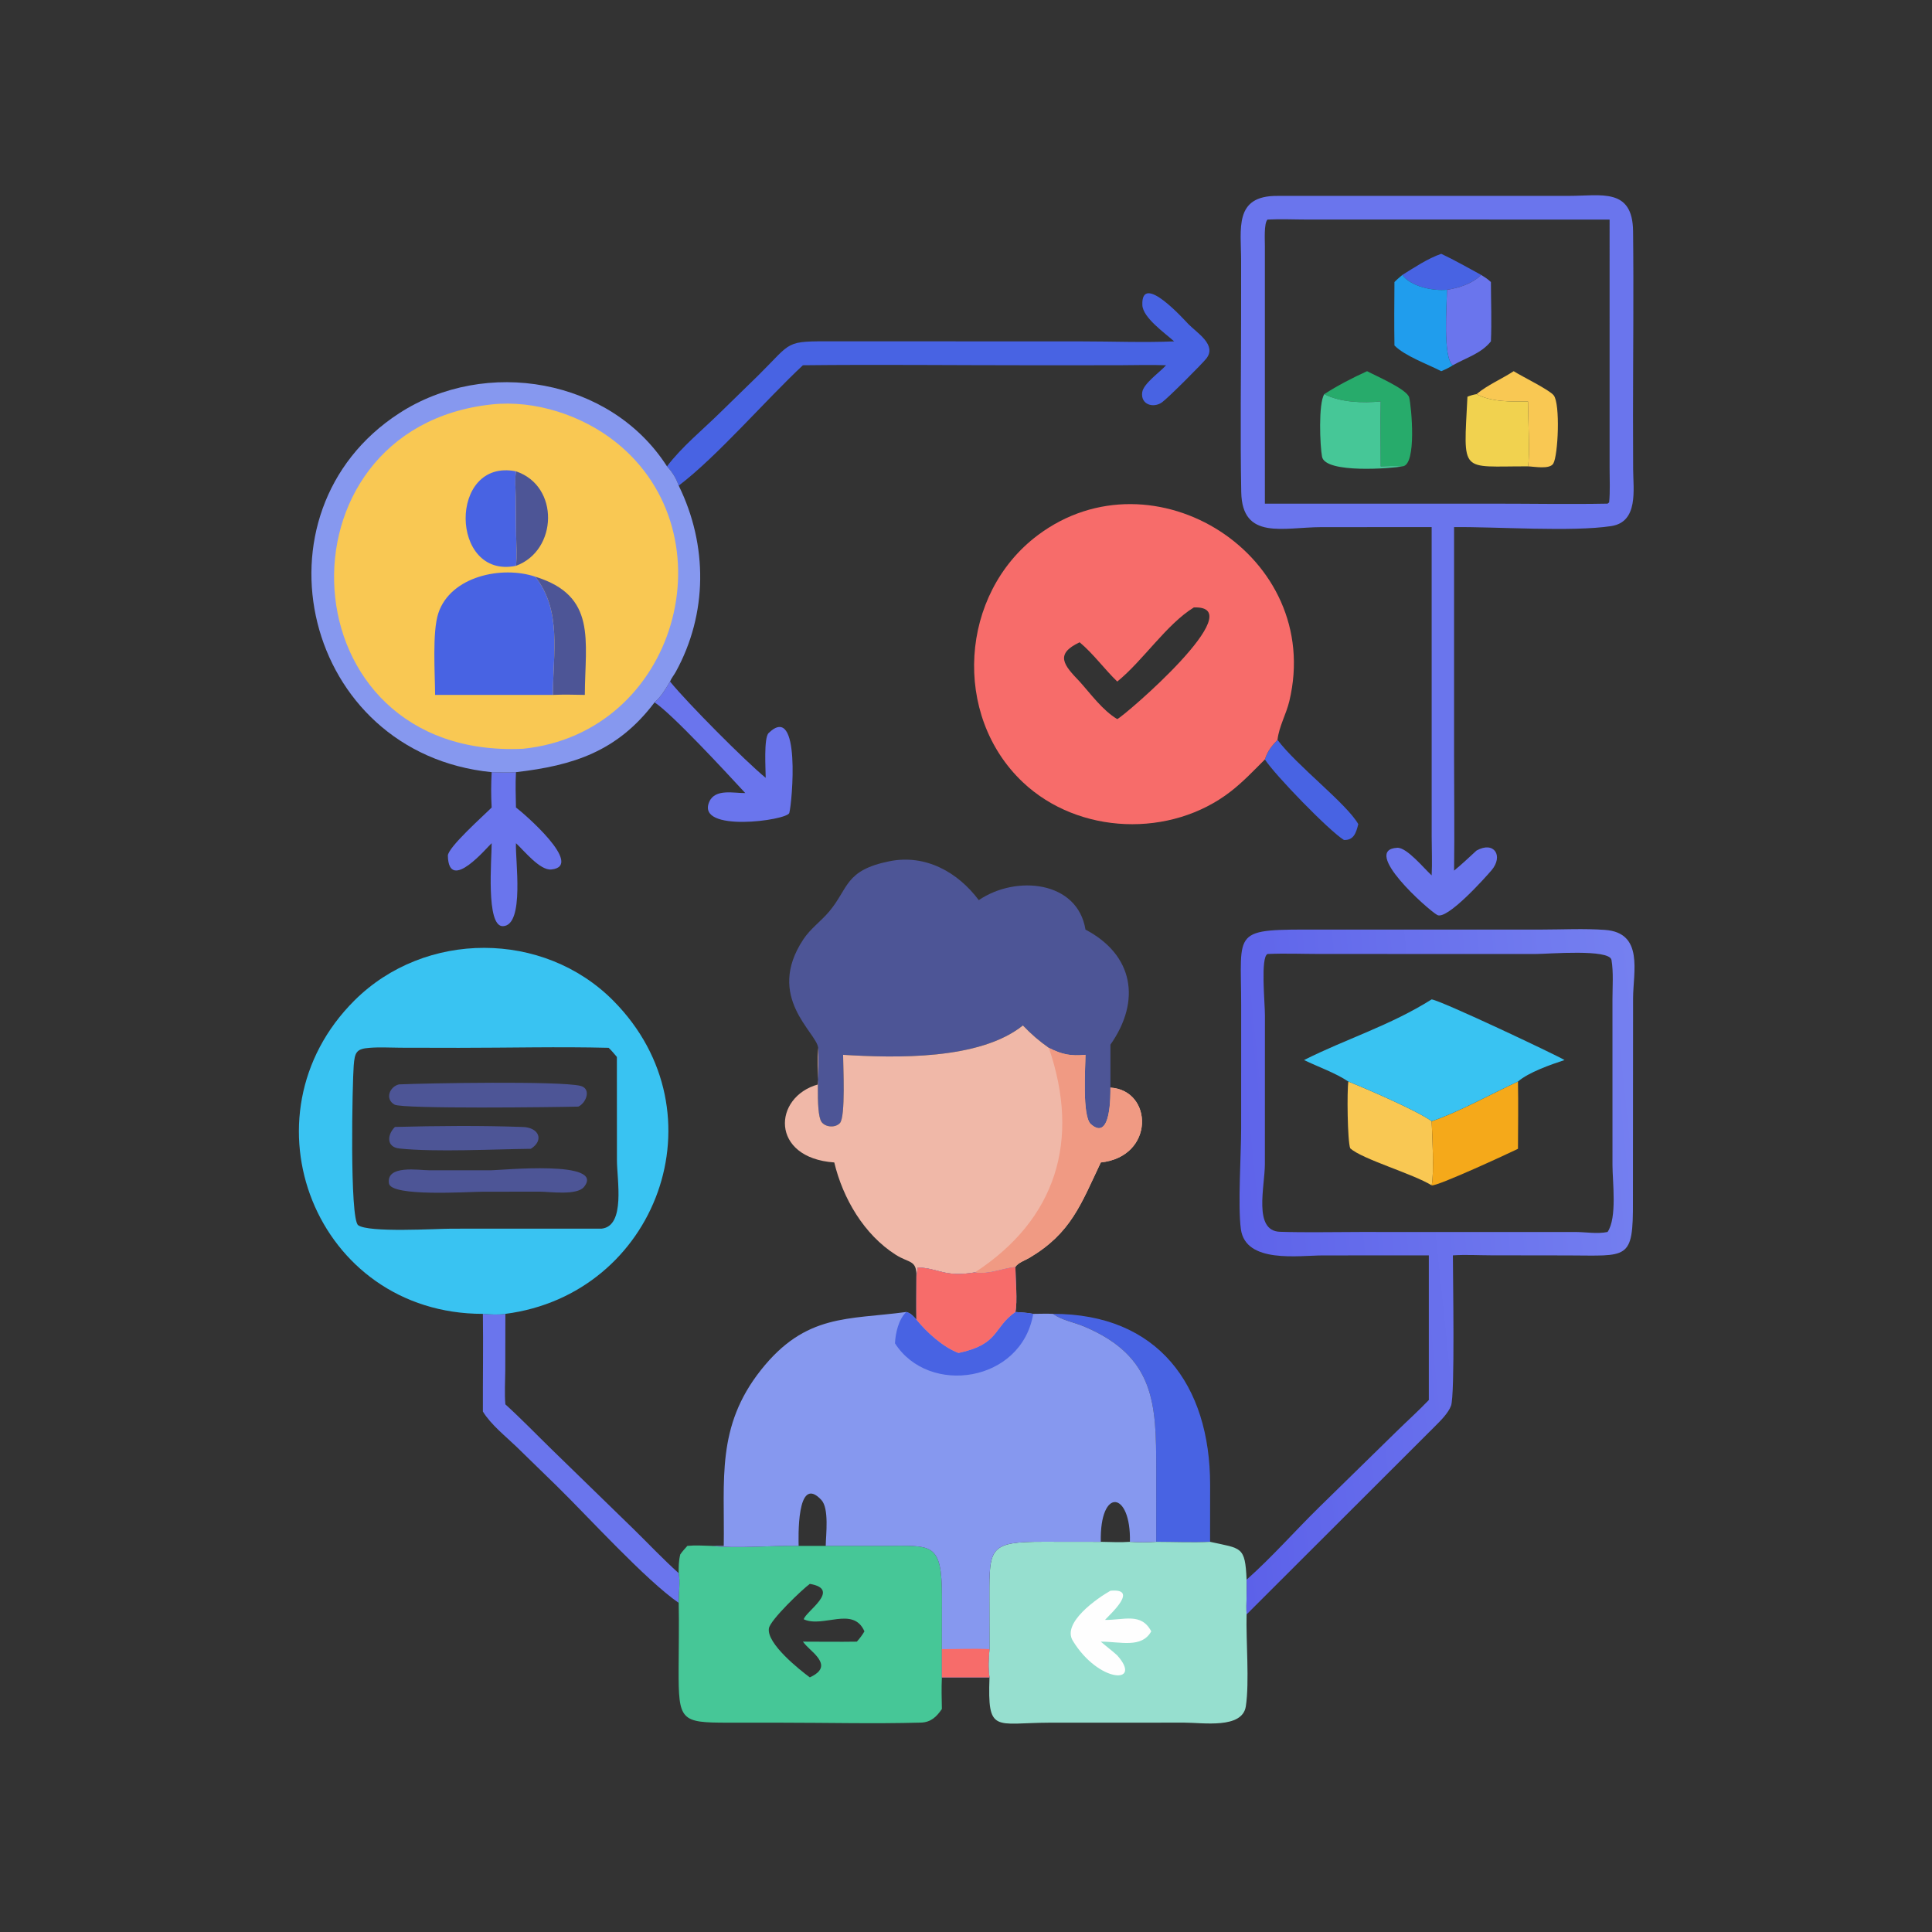
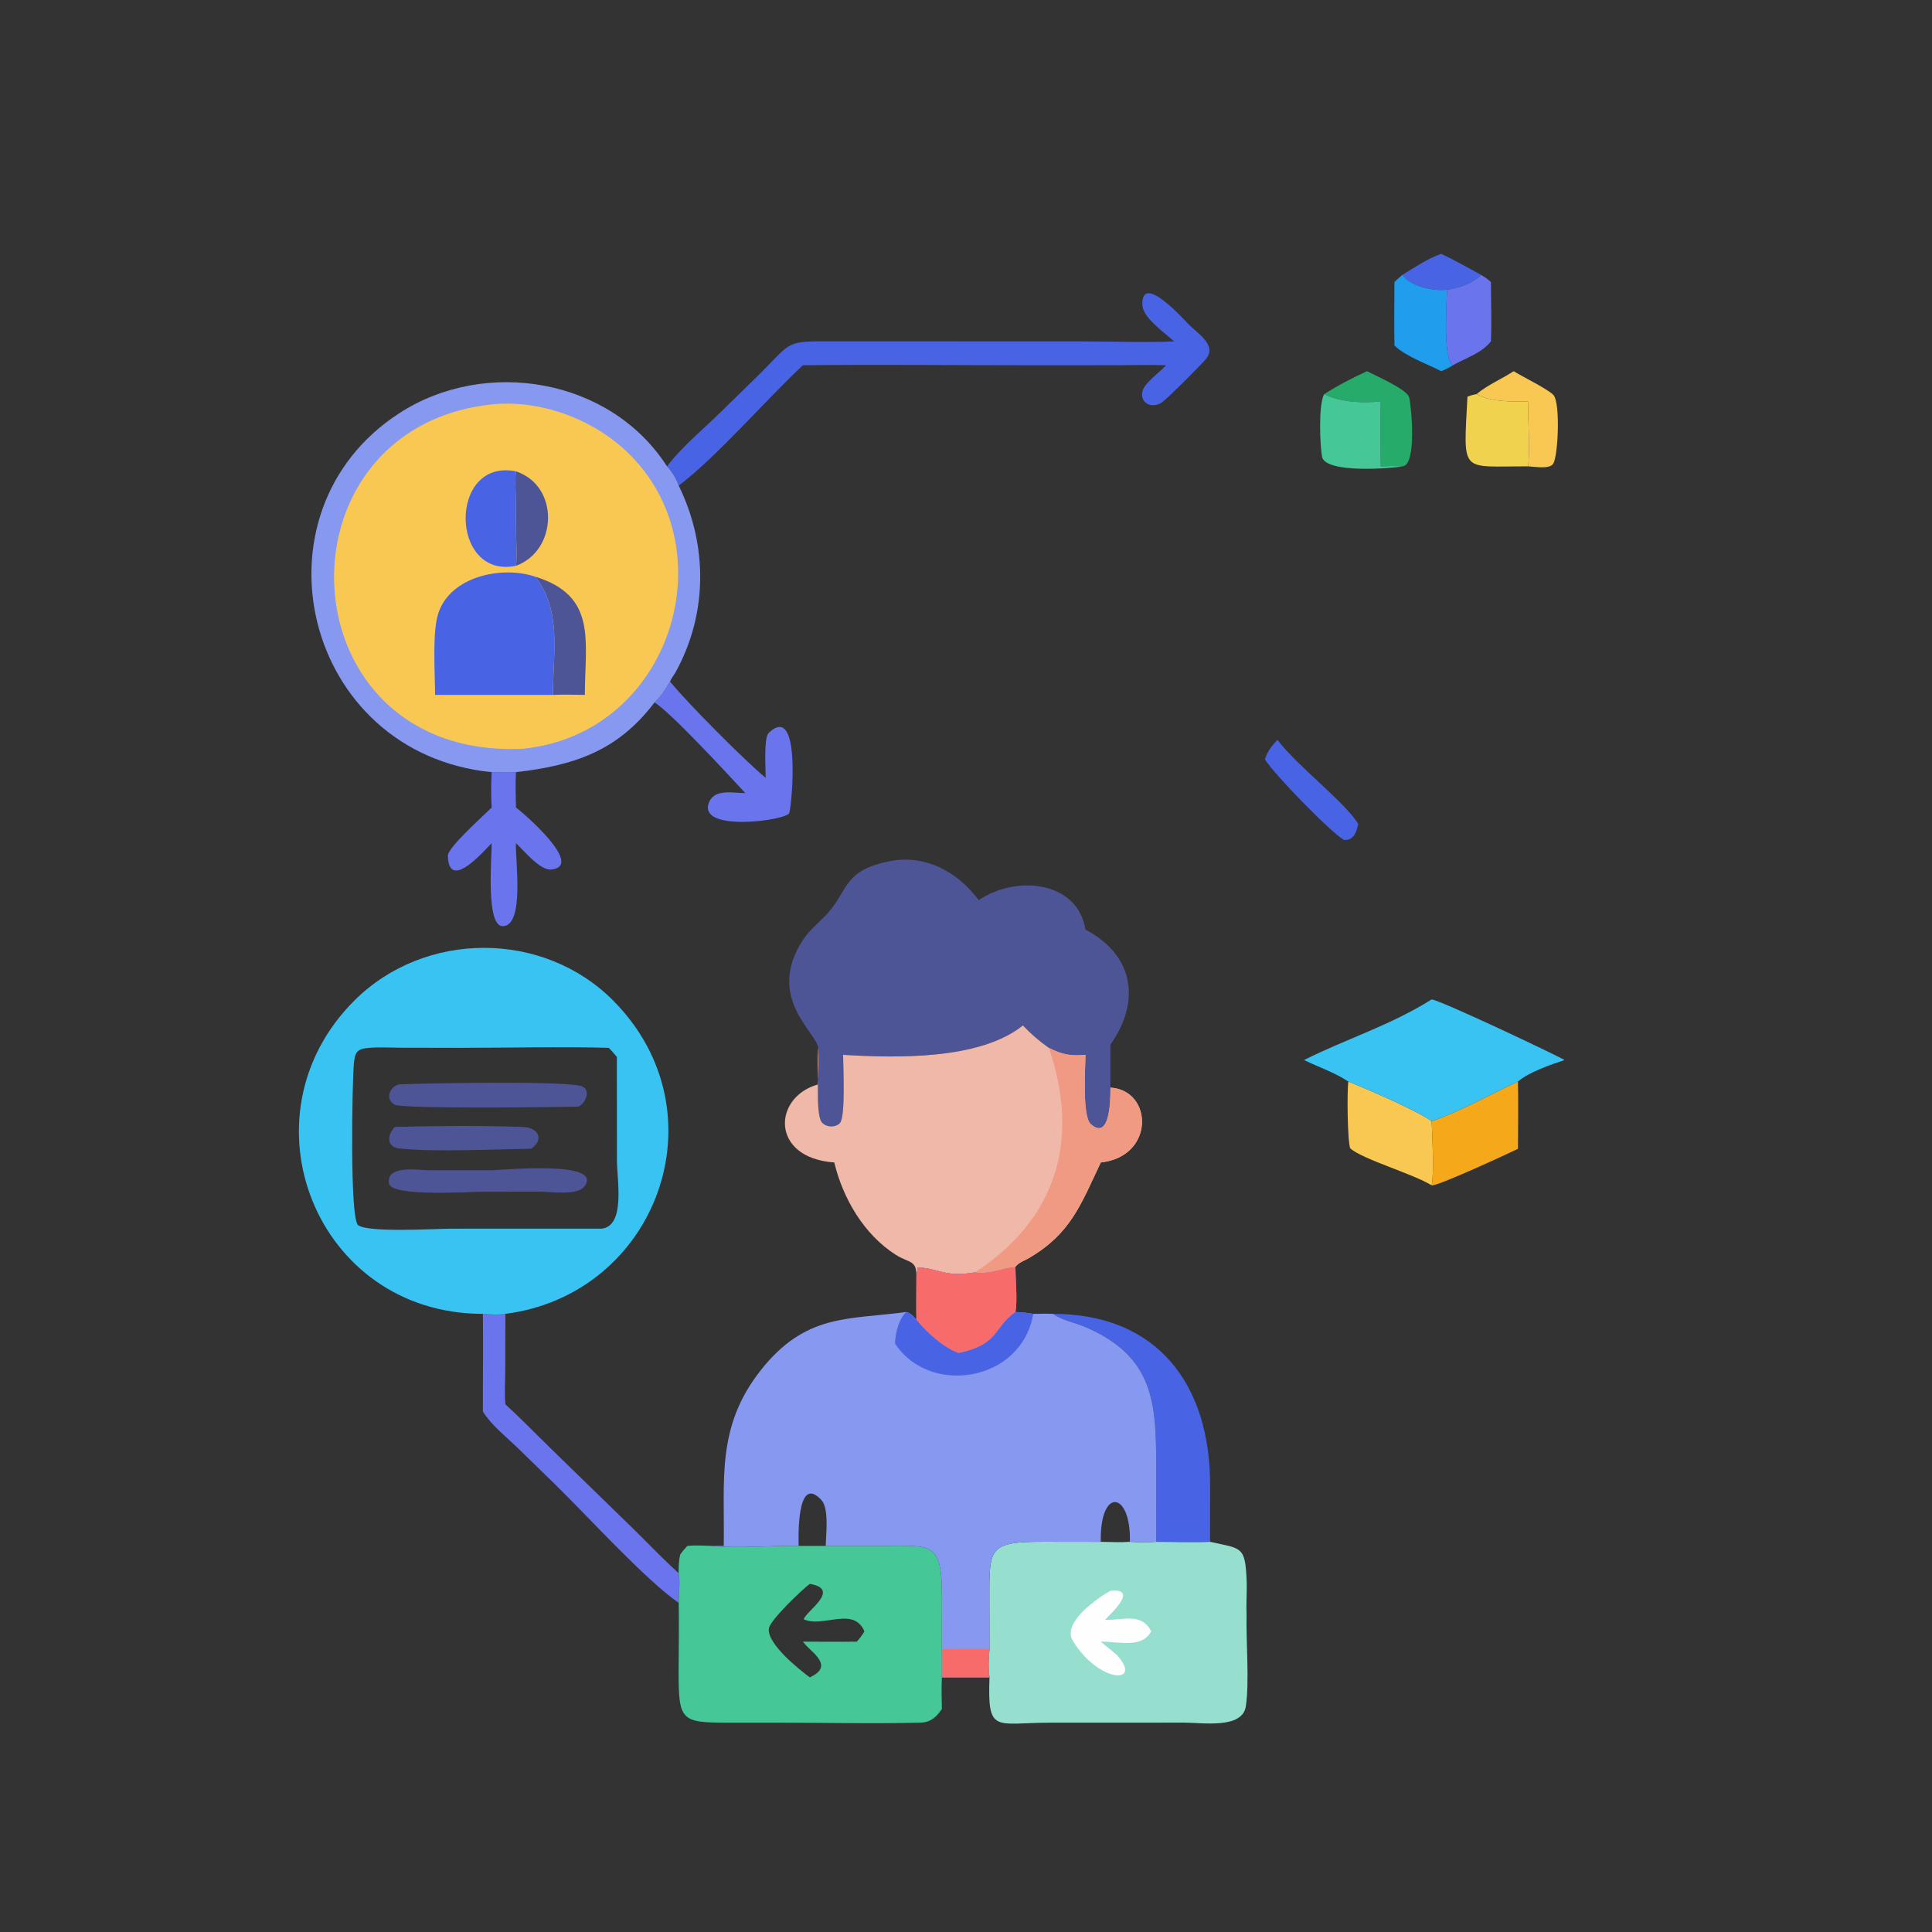
<svg xmlns="http://www.w3.org/2000/svg" width="60" height="60">
  <rect width="100%" height="100%" fill="#333333" stroke="none" />
  <path fill="#4863E3" transform="scale(0.117 0.117)" d="M339.09 196.381C344.258 203.281 357.384 213.245 360.536 218.751C359.979 220.98 359.367 223.073 356.734 222.963C352.798 220.548 338.323 205.627 335.746 201.579C336.461 199.322 337.498 198.079 339.09 196.381Z" />
  <path fill="#6A75ED" transform="scale(0.117 0.117)" d="M130.506 204.96C132.65 205 134.816 205.104 136.957 204.96C136.782 208.083 136.894 211.212 136.957 214.338C138.726 215.619 155.383 229.912 146.31 230.793C143.304 231.086 139.023 225.702 136.957 223.813C136.691 227.876 139.362 245.612 133.508 245.839C128.896 246.018 130.528 227.882 130.506 223.813C129.562 224.563 119.119 237.302 118.879 227.151C118.827 224.96 128.44 216.432 130.506 214.338C130.314 211.184 130.339 208.111 130.506 204.96Z" />
  <path fill="#6A75ED" transform="scale(0.117 0.117)" d="M177.852 180.907C182.417 186.54 197.916 202.134 203.243 206.465C203.237 204.255 202.693 195.862 204.021 194.575C212.68 186.183 210.254 213.18 209.504 215.79C208.931 217.784 184.616 221.095 188.272 212.808C189.835 209.266 194.835 210.558 197.826 210.511C192.909 205.189 178.352 189.412 173.741 186.436C175.546 184.839 176.63 182.952 177.852 180.907Z" />
  <path fill="#6A75ED" transform="scale(0.117 0.117)" d="M128.177 348.744C130.185 348.895 132.142 349.047 134.145 348.744L134.117 363.833C134.096 366.763 133.883 369.852 134.145 372.766C138.416 376.645 142.415 380.799 146.544 384.824L168.297 405.993C172.236 409.863 176.041 413.896 180.154 417.581C180.591 419.744 180.146 423.124 180.154 425.458C171.397 419.422 155.949 402.428 147.937 394.583L137.133 384.056C134.174 381.201 130.336 378.186 128.177 374.678C128.145 366.035 128.294 357.385 128.177 348.744Z" />
  <path fill="#4863E3" transform="scale(0.117 0.117)" d="M279.487 348.744C307.331 348.727 321.197 367.629 321.209 394.085L321.195 409.254C316.481 409.485 311.619 409.257 306.891 409.254L306.899 389.874C306.9 372.748 306.631 360.062 287.781 352.107C285.019 350.941 281.981 350.5 279.487 348.744Z" />
  <path fill="#4863E3" transform="scale(0.117 0.117)" d="M311.656 90.613C309.249 88.432 303.355 84.34 303.221 80.984C302.861 71.976 314.511 85.083 315.46 86.048C317.774 88.402 323.032 91.549 320.21 95.161C319.13 96.542 310.034 105.655 308.438 106.792C306.144 108.425 302.7 107.406 303.188 104.1C303.53 101.779 307.947 98.741 309.512 96.952C305.271 96.794 301.019 96.944 296.775 96.949L272.834 96.955C252.936 96.955 233.014 96.732 213.12 96.952C203.331 106.082 190.223 121.3 180.154 128.904C179.403 126.829 178.535 125.415 177.042 123.789C181.01 118.541 186.465 114.134 191.158 109.511L201.3 99.616C210.56 90.448 208.095 90.579 221.407 90.594L287.3 90.617C295.382 90.618 303.591 90.956 311.656 90.613Z" />
  <path fill="#96DFCF" transform="scale(0.117 0.117)" d="M292.19 409.254C294.741 409.281 297.378 409.452 299.919 409.254C302.254 409.389 304.556 409.416 306.891 409.254C311.619 409.257 316.481 409.485 321.195 409.254C329.51 411.105 330.509 410.326 330.888 419.303C331.042 422.383 330.726 425.475 330.888 428.526C330.703 435.499 331.678 446.456 330.685 452.927C329.755 458.984 319.232 457.245 314.373 457.249L278.508 457.261C264.061 457.312 262.1 460.211 262.647 445.237C262.255 442.662 262.409 440.324 262.647 437.737L262.616 423.567C262.601 410.8 262.687 409.215 276.954 409.234L292.19 409.254Z" />
  <path fill="#FEFEFE" transform="scale(0.117 0.117)" d="M294.746 422.238C302.374 421.537 294.762 428.377 293.509 429.765L293.324 429.972C298.16 430.094 302.928 427.913 305.579 433.02C303.025 437.587 297.38 435.73 292.19 435.75C293.624 436.997 295.147 438.117 296.559 439.404C303.456 447.141 291.673 446.848 284.752 435.501C281.824 430.702 291.357 424.158 294.746 422.238Z" />
  <path fill="#46C797" transform="scale(0.117 0.117)" d="M211.986 410.332L219.178 410.332L234.498 410.325C247.341 410.333 250.034 409.059 250.026 423.946L250.007 437.737L250.007 445.237C249.878 448.042 249.943 450.831 250.007 453.635C248.592 455.693 247.096 457.166 244.417 457.24C232.089 457.583 219.66 457.264 207.323 457.262L193.253 457.258C180.627 457.253 180.091 456.795 180.131 443.032C180.148 437.179 180.274 431.309 180.154 425.458C180.146 423.124 180.591 419.744 180.154 417.581C180.113 415.892 180.158 414.24 180.569 412.594C181.115 411.784 181.807 411.065 182.453 410.332C184.581 410.125 186.752 410.271 188.886 410.332C195.643 411.089 204.911 410.193 211.986 410.332ZM214.958 420.42C212.946 421.864 204.449 429.99 204.094 432.219C203.452 436.256 212.231 443.226 214.958 445.237C219.647 443.049 218.222 440.717 214.958 437.737C214.278 437.107 213.683 436.486 213.12 435.75C217.89 435.751 222.672 435.827 227.441 435.75C228.221 434.876 228.857 434.03 229.45 433.02C226.493 426.24 218.488 432.173 213.35 429.822C213.709 427.824 223.479 421.854 214.958 420.42Z" />
  <path fill="#4D5596" transform="scale(0.117 0.117)" d="M217.171 278.13C216.761 274.01 203.069 264.699 213.224 249.354C215.149 246.444 217.921 244.542 220.117 241.922C225.306 235.733 224.215 230.99 236.111 228.601C245.651 226.686 254.259 231.491 259.801 238.931C269.685 232.191 286.031 233.794 288.123 246.749C300.896 253.458 302.932 265.653 294.746 277.287L294.746 288.693C294.75 290.464 294.948 303.151 289.548 298.381C287.195 296.301 288.111 283.32 288.123 279.988C284.211 280.363 281.848 279.9 278.401 278.13C275.853 276.343 273.653 274.449 271.513 272.191C260.018 281.42 237.702 280.833 223.787 279.988C223.798 282.965 224.485 296.465 222.93 298.112C221.705 299.408 219.144 299.237 218.089 297.831C216.308 295.459 217.515 281.832 217.171 278.13Z" />
  <path fill="#F0B8A8" transform="scale(0.117 0.117)" d="M223.787 279.988C237.702 280.833 260.018 281.42 271.513 272.191C273.653 274.449 275.853 276.343 278.401 278.13C281.848 279.9 284.211 280.363 288.123 279.988C288.111 283.32 287.195 296.301 289.548 298.381C294.948 303.151 294.75 290.464 294.746 288.693C306.064 289.369 306.61 306.992 292.19 308.556C286.877 319.726 284.299 327.296 273.275 333.851C272.155 334.517 270.141 335.209 269.519 336.298C265.96 336.67 262.379 338.369 258.772 337.741C250.665 339.119 249.126 336.609 243.629 336.441L243.245 338.818C243.337 334.355 241.362 335.352 237.77 333.068C229.324 327.698 223.72 318.076 221.445 308.556C204.375 307.359 205.107 291.159 217.171 287.836C217.017 284.585 216.99 281.38 217.171 278.13C217.515 281.832 216.308 295.459 218.089 297.831C219.144 299.237 221.705 299.408 222.93 298.112C224.485 296.465 223.798 282.965 223.787 279.988Z" />
  <path fill="#F09A83" transform="scale(0.117 0.117)" d="M278.401 278.13C281.848 279.9 284.211 280.363 288.123 279.988C288.111 283.32 287.195 296.301 289.548 298.381C294.948 303.151 294.75 290.464 294.746 288.693C306.064 289.369 306.61 306.992 292.19 308.556C286.877 319.726 284.299 327.296 273.275 333.851C272.155 334.517 270.141 335.209 269.519 336.298C265.96 336.67 262.379 338.369 258.772 337.741C280.304 323.701 286.842 302.826 278.401 278.13Z" />
-   <path fill="#F76C6A" transform="scale(0.117 0.117)" d="M335.746 201.579C332.828 204.501 329.992 207.499 326.725 210.044C310.784 222.465 286.289 221.612 271.495 207.628C252.704 189.866 254.689 157.652 275.461 142.064C306.138 119.042 351.455 147.527 342.235 186.102C341.397 189.608 339.516 192.758 339.09 196.381C337.498 198.079 336.461 199.322 335.746 201.579ZM316.888 161.237C309.571 165.757 303.382 175.389 296.559 180.907C293.136 177.59 290.219 173.533 286.573 170.485C279.894 173.641 282.361 176.527 286.573 180.907C289.508 184.185 292.767 188.653 296.559 190.871C298.45 190.052 332.637 160.628 316.888 161.237Z" />
  <path fill="#8698EF" transform="scale(0.117 0.117)" d="M243.245 338.818L243.629 336.441C249.126 336.609 250.665 339.119 258.772 337.741C262.379 338.369 265.96 336.67 269.519 336.298C269.542 339.325 270.119 345.626 269.519 348.245C271.071 348.381 272.736 348.423 274.254 348.744C275.985 348.742 277.762 348.653 279.487 348.744C281.981 350.5 285.019 350.941 287.781 352.107C306.631 360.062 306.9 372.748 306.899 389.874L306.891 409.254C304.556 409.416 302.254 409.389 299.919 409.254C297.378 409.452 294.741 409.281 292.19 409.254L276.954 409.234C262.687 409.215 262.601 410.8 262.616 423.567L262.647 437.737C262.409 440.324 262.255 442.662 262.647 445.237L250.007 445.237L250.007 437.737L250.026 423.946C250.034 409.059 247.341 410.333 234.498 410.325L219.178 410.332L211.986 410.332C204.911 410.193 195.643 411.089 188.886 410.332L192.107 410.332C192.386 392.768 190.04 378.721 201.976 363.652C213.911 348.585 225.152 350.349 240.556 348.245C241.771 348.564 242.423 349.356 243.245 350.254C243.178 346.446 243.241 342.627 243.245 338.818ZM211.986 410.332L219.178 410.332C219.221 407.362 220.129 400.397 218.004 398.125C211.314 390.975 211.97 408.789 211.986 410.332ZM292.19 409.254C294.741 409.281 297.378 409.452 299.919 409.254C300.234 395.747 291.879 394.635 292.19 409.254Z" />
  <path fill="#F76C6A" transform="scale(0.117 0.117)" d="M250.007 437.737C254.195 437.73 258.469 437.536 262.647 437.737C262.409 440.324 262.255 442.662 262.647 445.237L250.007 445.237L250.007 437.737Z" />
  <path fill="#4863E3" transform="scale(0.117 0.117)" d="M269.519 348.245C271.071 348.381 272.736 348.423 274.254 348.744C271.156 366.985 246.496 370.575 237.559 356.561C237.695 353.826 238.503 350.212 240.556 348.245C241.771 348.564 242.423 349.356 243.245 350.254C245.975 353.633 250.304 357.567 254.425 359.126C265.362 356.813 263.558 352.402 269.519 348.245Z" />
  <path fill="#F76C6A" transform="scale(0.117 0.117)" d="M243.245 338.818L243.629 336.441C249.126 336.609 250.665 339.119 258.772 337.741C262.379 338.369 265.96 336.67 269.519 336.298C269.542 339.325 270.119 345.626 269.519 348.245C263.558 352.402 265.362 356.813 254.425 359.126C250.304 357.567 245.975 353.633 243.245 350.254C243.178 346.446 243.241 342.627 243.245 338.818Z" />
  <path fill="#39C3F2" transform="scale(0.117 0.117)" d="M128.177 348.744C83.821 348.764 63.17 296.284 94.132 265.513C112.789 246.971 144.251 246.892 162.826 265.654C192.307 295.432 174.247 343.606 134.145 348.744C132.142 349.047 130.185 348.895 128.177 348.744ZM98.154 278.13C94.568 278.361 94.171 279.33 93.888 282.834C93.526 287.303 92.774 323.522 95.069 325.21C97.856 327.259 115.913 326.133 119.889 326.134L159.71 326.125C166.086 325.413 163.758 313.094 163.757 307.971L163.74 280.549C163.038 279.716 162.355 278.881 161.563 278.13C148.345 277.792 135.033 278.138 121.802 278.135L106.348 278.105C103.655 278.094 100.832 277.916 98.154 278.13Z" />
  <path fill="#4D5596" transform="scale(0.117 0.117)" d="M104.839 299.129C116.061 298.842 127.616 298.73 138.835 299.146C143.082 299.303 144.468 302.675 140.909 304.932C131.043 305.039 115.551 305.85 106.027 304.856C102.425 304.48 102.807 301.08 104.839 299.129Z" />
  <path fill="#4D5596" transform="scale(0.117 0.117)" d="M130.506 310.627C132.838 310.628 160.956 307.818 154.993 315.075C153.102 317.377 145.887 316.317 143.301 316.306L128.177 316.322C124.407 316.327 103.805 317.752 103.244 314.118C102.471 309.106 111.164 310.636 114.007 310.634L130.506 310.627Z" />
  <path fill="#4D5596" transform="scale(0.117 0.117)" d="M105.903 287.836C113.314 287.509 148.144 286.89 153.979 288.202C157.075 288.898 155.637 292.746 153.515 293.732C147.583 293.889 106.833 294.398 104.721 293.205C102.101 291.725 103.407 288.442 105.903 287.836Z" />
  <path fill="#8698EF" transform="scale(0.117 0.117)" d="M130.506 204.96C80.444 199.963 65.403 135.989 105.973 109.684C128.909 94.813 162.063 100.403 177.042 123.789C178.535 125.415 179.403 126.829 180.154 128.904C187.92 144.727 187.845 162.936 179.377 178.329C178.938 179.127 178.155 180.089 177.852 180.907C176.63 182.952 175.546 184.839 173.741 186.436C163.868 199.507 152.127 203.205 136.957 204.96C134.816 205.104 132.65 205 130.506 204.96Z" />
  <path fill="#F9C853" transform="scale(0.117 0.117)" d="M130.506 107.349C141.971 106.118 154.485 110.209 163.451 117.356C194.261 141.917 179.785 194.581 138.812 198.751C75.444 201.691 71.55 113.69 130.506 107.349Z" />
  <path fill="#4D5596" transform="scale(0.117 0.117)" d="M136.957 125.11C148.593 128.988 148.029 146.165 136.957 150.187C137.266 147.441 137.049 144.752 136.994 142.002L136.889 131.697C136.85 129.529 136.641 127.254 136.957 125.11Z" />
  <path fill="#4D5596" transform="scale(0.117 0.117)" d="M142.074 153.074C158.532 158.141 155.292 170.04 155.235 184.453C152.41 184.403 149.587 184.324 146.763 184.453C146.793 173.305 149.17 162.113 142.074 153.074Z" />
  <path fill="#4863E3" transform="scale(0.117 0.117)" d="M136.957 150.187C119.326 153.815 118.964 121.517 136.957 125.11C136.641 127.254 136.85 129.529 136.889 131.697L136.994 142.002C137.049 144.752 137.266 147.441 136.957 150.187Z" />
  <path fill="#4863E3" transform="scale(0.117 0.117)" d="M115.492 184.453C115.472 178.874 114.688 167.796 116.351 162.764C119.603 152.928 133.265 150.097 142.074 153.074C149.17 162.113 146.793 173.305 146.763 184.453L115.492 184.453Z" />
  <defs>
    <linearGradient id="gradient_0" gradientUnits="userSpaceOnUse" x1="322.32" y1="338.198" x2="440.783" y2="325.917">
      <stop offset="0" stop-color="#5C61E9" />
      <stop offset="1" stop-color="#7580F0" />
    </linearGradient>
  </defs>
-   <path fill="url(#gradient_0)" transform="scale(0.117 0.117)" d="M379.261 333.22L351.177 333.234C344.768 333.233 330.595 335.482 329.368 326.222C328.538 319.961 329.446 306.372 329.445 299.513L329.452 266.911C329.453 246.466 326.659 246.719 350.349 246.739L409.172 246.739C414.733 246.735 420.49 246.429 426.032 246.829C436.386 247.577 433.49 258.048 433.477 264.982L433.437 318.793C433.526 334.705 432.091 333.256 416.178 333.235L395.761 333.206C392.43 333.2 388.962 332.987 385.647 333.22C385.65 338.983 386.221 370.261 385.154 373.134C384.403 375.155 382.251 377.227 380.765 378.717L330.888 428.526C330.726 425.475 331.042 422.383 330.888 419.303C337.637 413.331 343.665 406.425 350.099 400.117L370.697 379.95C373.539 377.165 376.513 374.488 379.261 371.613L379.261 333.22ZM336.443 253.222C334.545 254.114 335.773 266.284 335.757 269.511L335.745 308.939C335.739 314.955 332.591 326.73 339.744 326.959C346.801 327.185 353.916 327.008 360.981 327.008L418.308 327.015C421.057 327.035 423.994 327.587 426.706 327.005C429.283 323.221 428.013 313.727 428.008 309.286L428.003 265.233C428.004 261.859 428.304 258.141 427.746 254.811C427.244 251.823 410.994 253.219 407.741 253.219L350.412 253.216C345.778 253.209 341.07 253.016 336.443 253.222Z" />
  <path fill="#F9C853" transform="scale(0.117 0.117)" d="M357.902 287.079C362.424 288.888 376.05 294.722 380.011 297.604C380.179 301.387 380.714 311.463 380.011 314.635C375.067 311.558 361.683 307.74 358.396 304.813C357.655 302.9 357.516 289.395 357.902 287.079Z" />
  <path fill="#F5A91A" transform="scale(0.117 0.117)" d="M402.924 287.079C403.039 293.026 402.944 298.984 402.924 304.932C400.644 306.067 381.325 315.001 380.011 314.635C380.714 311.463 380.179 301.387 380.011 297.604C386.818 295.376 396.103 290.211 402.924 287.079Z" />
  <path fill="#39C3F2" transform="scale(0.117 0.117)" d="M380.011 265.273C382.67 265.643 413.032 280.007 415.282 281.374C411.692 282.553 405.709 284.64 402.924 287.079C396.103 290.211 386.818 295.376 380.011 297.604C376.05 294.722 362.424 288.888 357.902 287.079C354.401 284.746 349.948 283.218 346.142 281.374C357.25 275.766 368.985 272.227 380.011 265.273Z" />
-   <path fill="#6A75ED" transform="scale(0.117 0.117)" d="M339.09 51.999L416.51 51.992C425.03 51.99 433.346 49.765 433.476 61.383C433.659 77.69 433.471 94.023 433.459 110.332L433.492 124.503C433.517 129.88 434.967 138.533 427.679 139.643C417.255 141.231 397.191 139.797 385.963 139.912L385.961 200.471C385.962 210.672 386.103 220.89 385.963 231.089C388.029 229.42 389.959 227.553 391.923 225.763C396.626 223.144 399.126 227.217 395.895 231.011C394.201 233 384.077 244.293 381.5 242.87C379.03 241.506 361.174 225.611 370.854 225.03C373.43 224.875 378.042 230.596 380.011 232.351C380.187 229.027 380.02 225.617 380.019 222.283L380.011 139.912L350.743 139.922C340.617 139.943 329.708 143.492 329.47 130.608C329.184 115.13 329.427 99.597 329.431 84.114L329.437 69.298C329.443 60.75 327.453 51.905 339.09 51.999ZM336.443 58.279C335.457 59.249 335.755 63.862 335.745 65.364L335.746 133.683L396.158 133.684C406.332 133.684 416.536 133.876 426.706 133.683L427.123 133.351C427.41 130.355 427.242 127.262 427.242 124.249L427.243 58.279L347.131 58.274C343.59 58.272 339.975 58.095 336.443 58.279Z" />
  <path fill="#4863E3" transform="scale(0.117 0.117)" d="M382.556 67.369C386.164 69.064 389.667 71.084 393.174 72.981C390.791 75.294 387.304 76.441 384.075 76.917C380.314 77.27 374.499 76.069 372.223 72.981C375.422 70.99 378.997 68.603 382.556 67.369Z" />
  <path fill="#F9C853" transform="scale(0.117 0.117)" d="M401.784 98.527C404.023 99.954 411.244 103.456 412.407 104.934C414.188 107.199 413.584 120.933 412.293 123.059C411.316 124.668 407.133 123.827 405.582 123.789C406.151 121.147 405.582 110.201 405.582 106.554C401.231 106.623 395.874 106.736 391.923 104.616C394.897 102.144 398.551 100.636 401.784 98.527Z" />
  <path fill="#6A75ED" transform="scale(0.117 0.117)" d="M393.174 72.981C394.103 73.561 394.95 74.093 395.738 74.865C395.756 80.089 395.971 85.398 395.738 90.613C393.121 93.87 389.163 94.949 385.647 96.952C382.887 95.033 384.059 80.579 384.075 76.917C387.304 76.441 390.791 75.294 393.174 72.981Z" />
  <path fill="#27AB6B" transform="scale(0.117 0.117)" d="M362.871 98.527C365.119 99.74 373.442 103.287 374.042 105.491C374.602 107.548 376.18 123.627 372.223 123.789C370.333 123.605 368.388 123.74 366.49 123.789C366.502 118.047 366.369 112.295 366.49 106.554C361.751 107.019 355.819 106.831 351.512 104.616C354.992 102.359 359.09 100.244 362.871 98.527Z" />
  <path fill="#46C797" transform="scale(0.117 0.117)" d="M351.512 104.616C355.819 106.831 361.751 107.019 366.49 106.554C366.369 112.295 366.502 118.047 366.49 123.789C368.388 123.74 370.333 123.605 372.223 123.789C369.661 124.319 351.81 125.775 350.919 121.246C350.377 118.496 349.901 107.131 351.512 104.616Z" />
  <path fill="#209DED" transform="scale(0.117 0.117)" d="M370.135 74.865C370.785 74.191 371.516 73.594 372.223 72.981C374.499 76.069 380.314 77.27 384.075 76.917C384.059 80.579 382.887 95.033 385.647 96.952C384.639 97.6 383.656 98.067 382.556 98.527C378.87 96.615 372.956 94.539 370.135 91.702C370.053 86.093 370.088 80.474 370.135 74.865Z" />
  <path fill="#F1D24F" transform="scale(0.117 0.117)" d="M389.512 105.296C390.32 104.979 391.067 104.761 391.923 104.616C395.874 106.736 401.231 106.623 405.582 106.554C405.582 110.201 406.151 121.147 405.582 123.789C387.413 123.726 388.468 126.092 389.512 105.296Z" />
</svg>